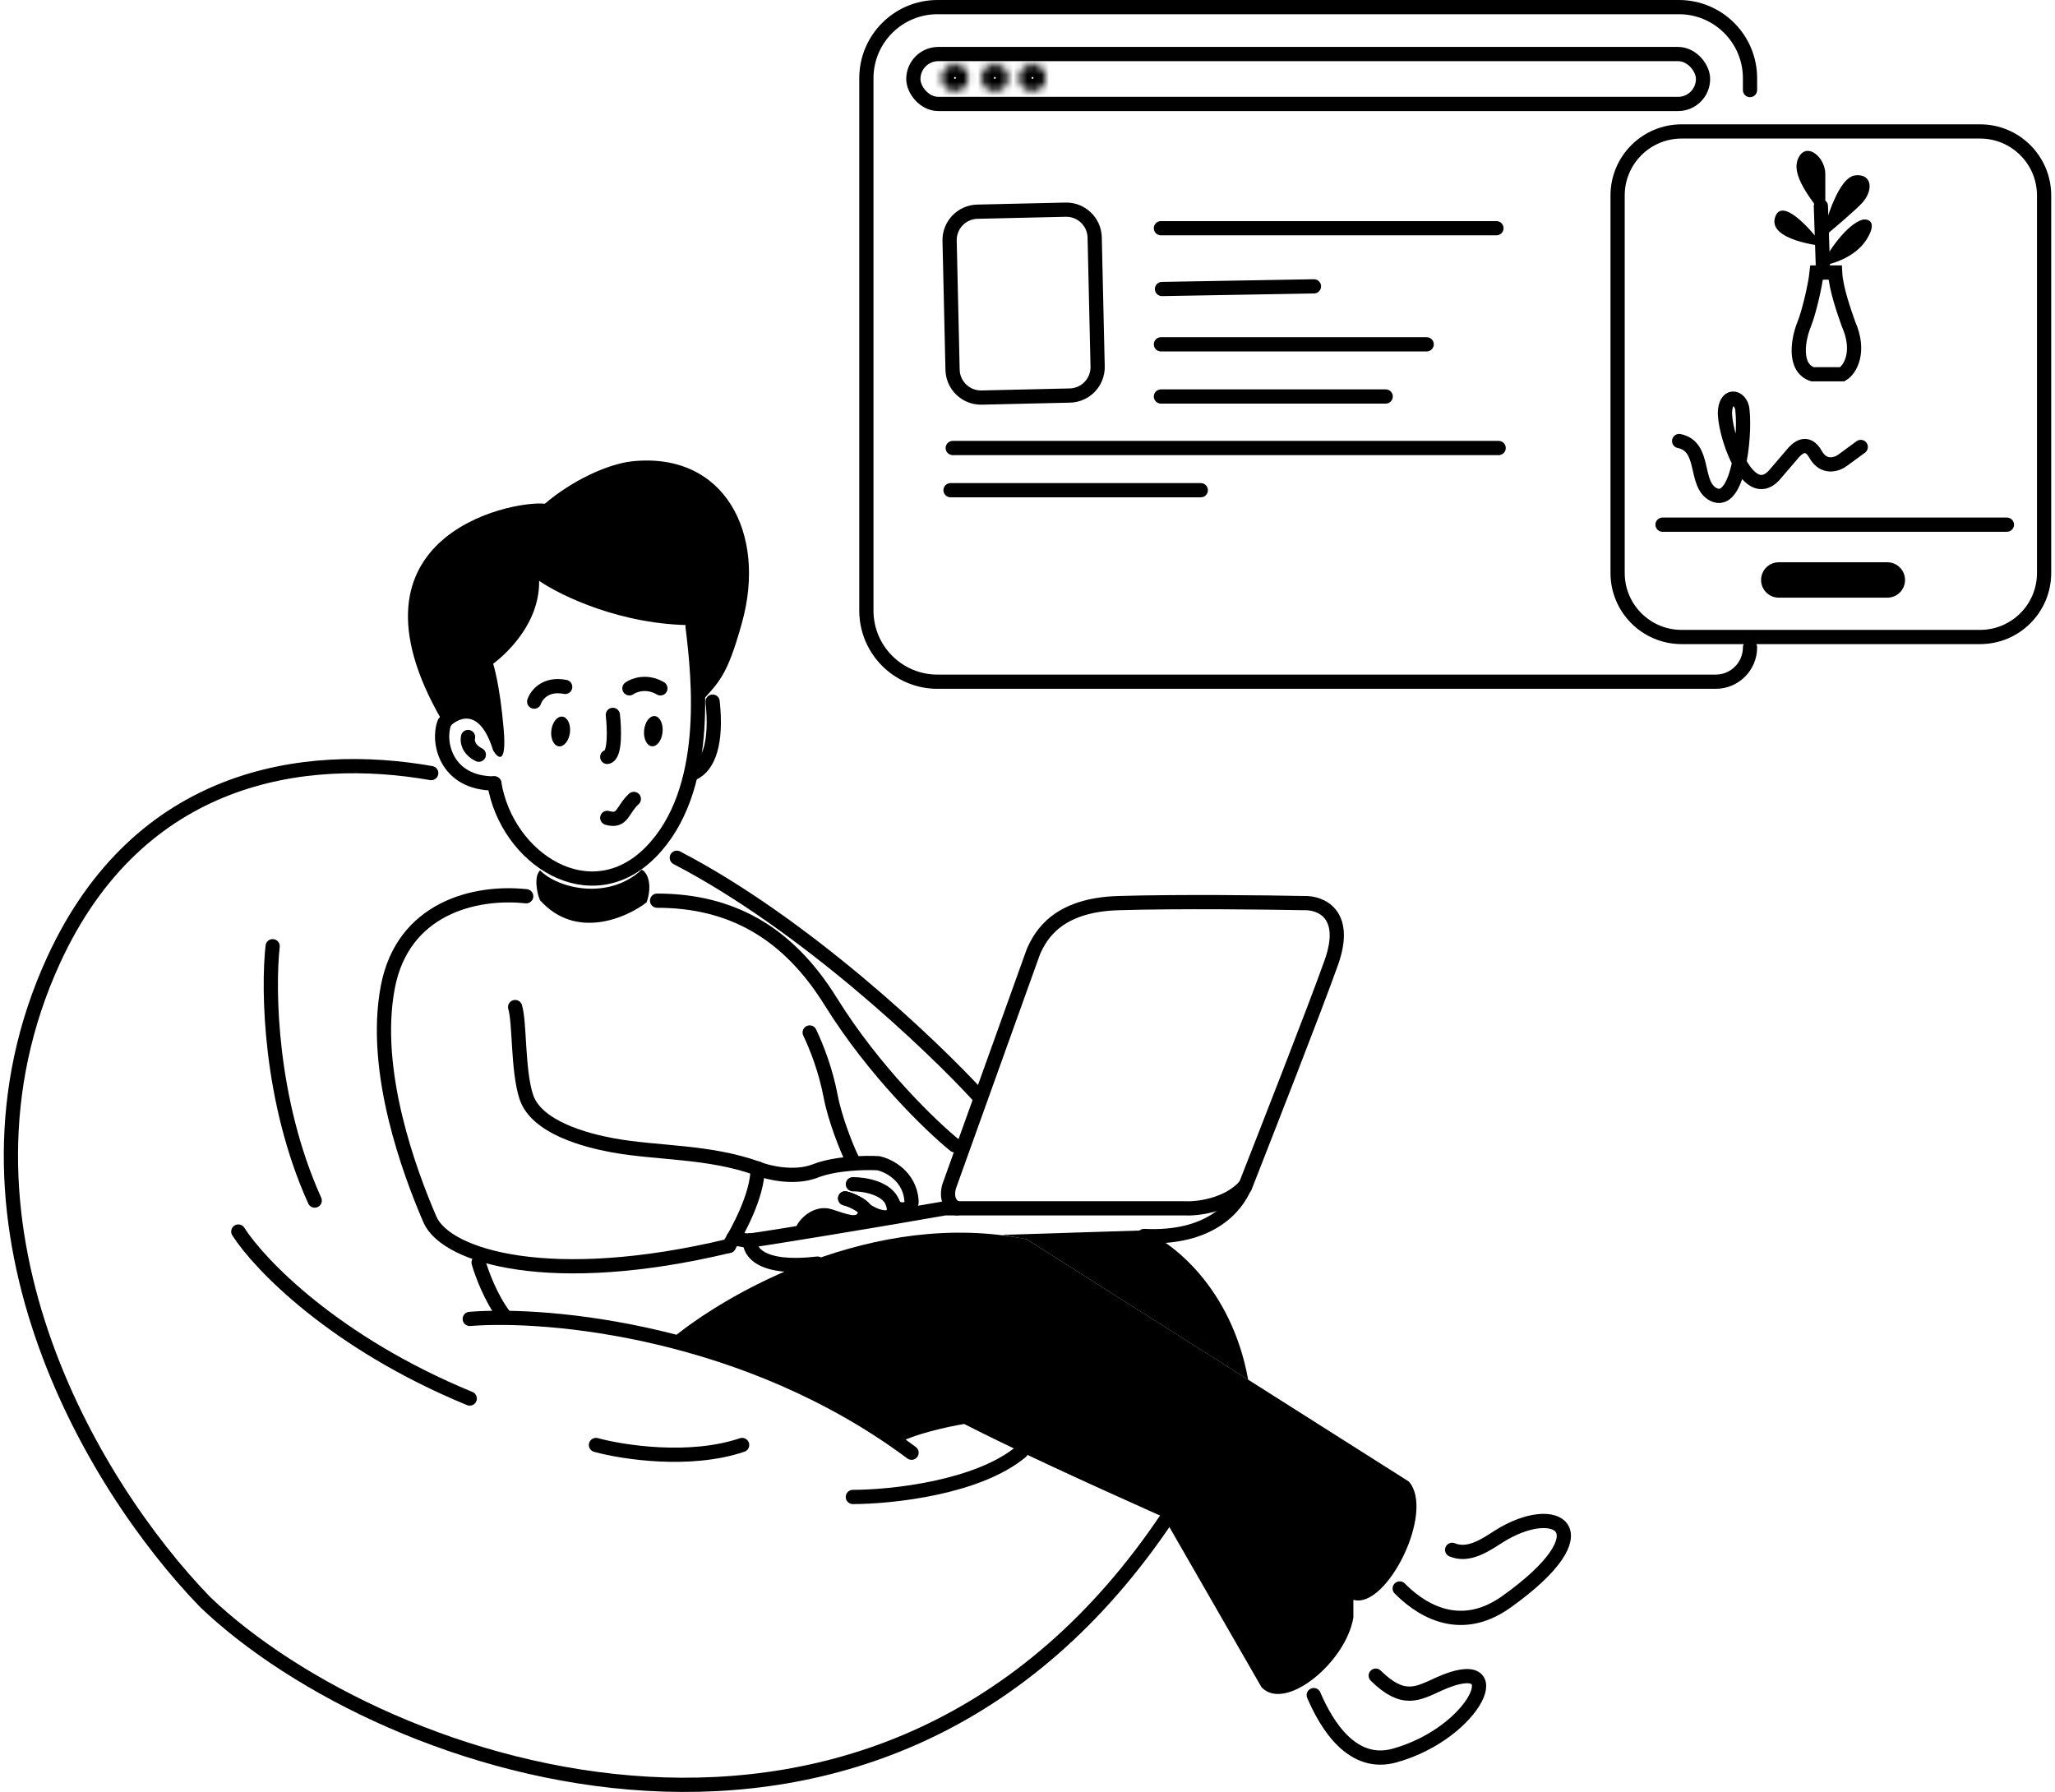
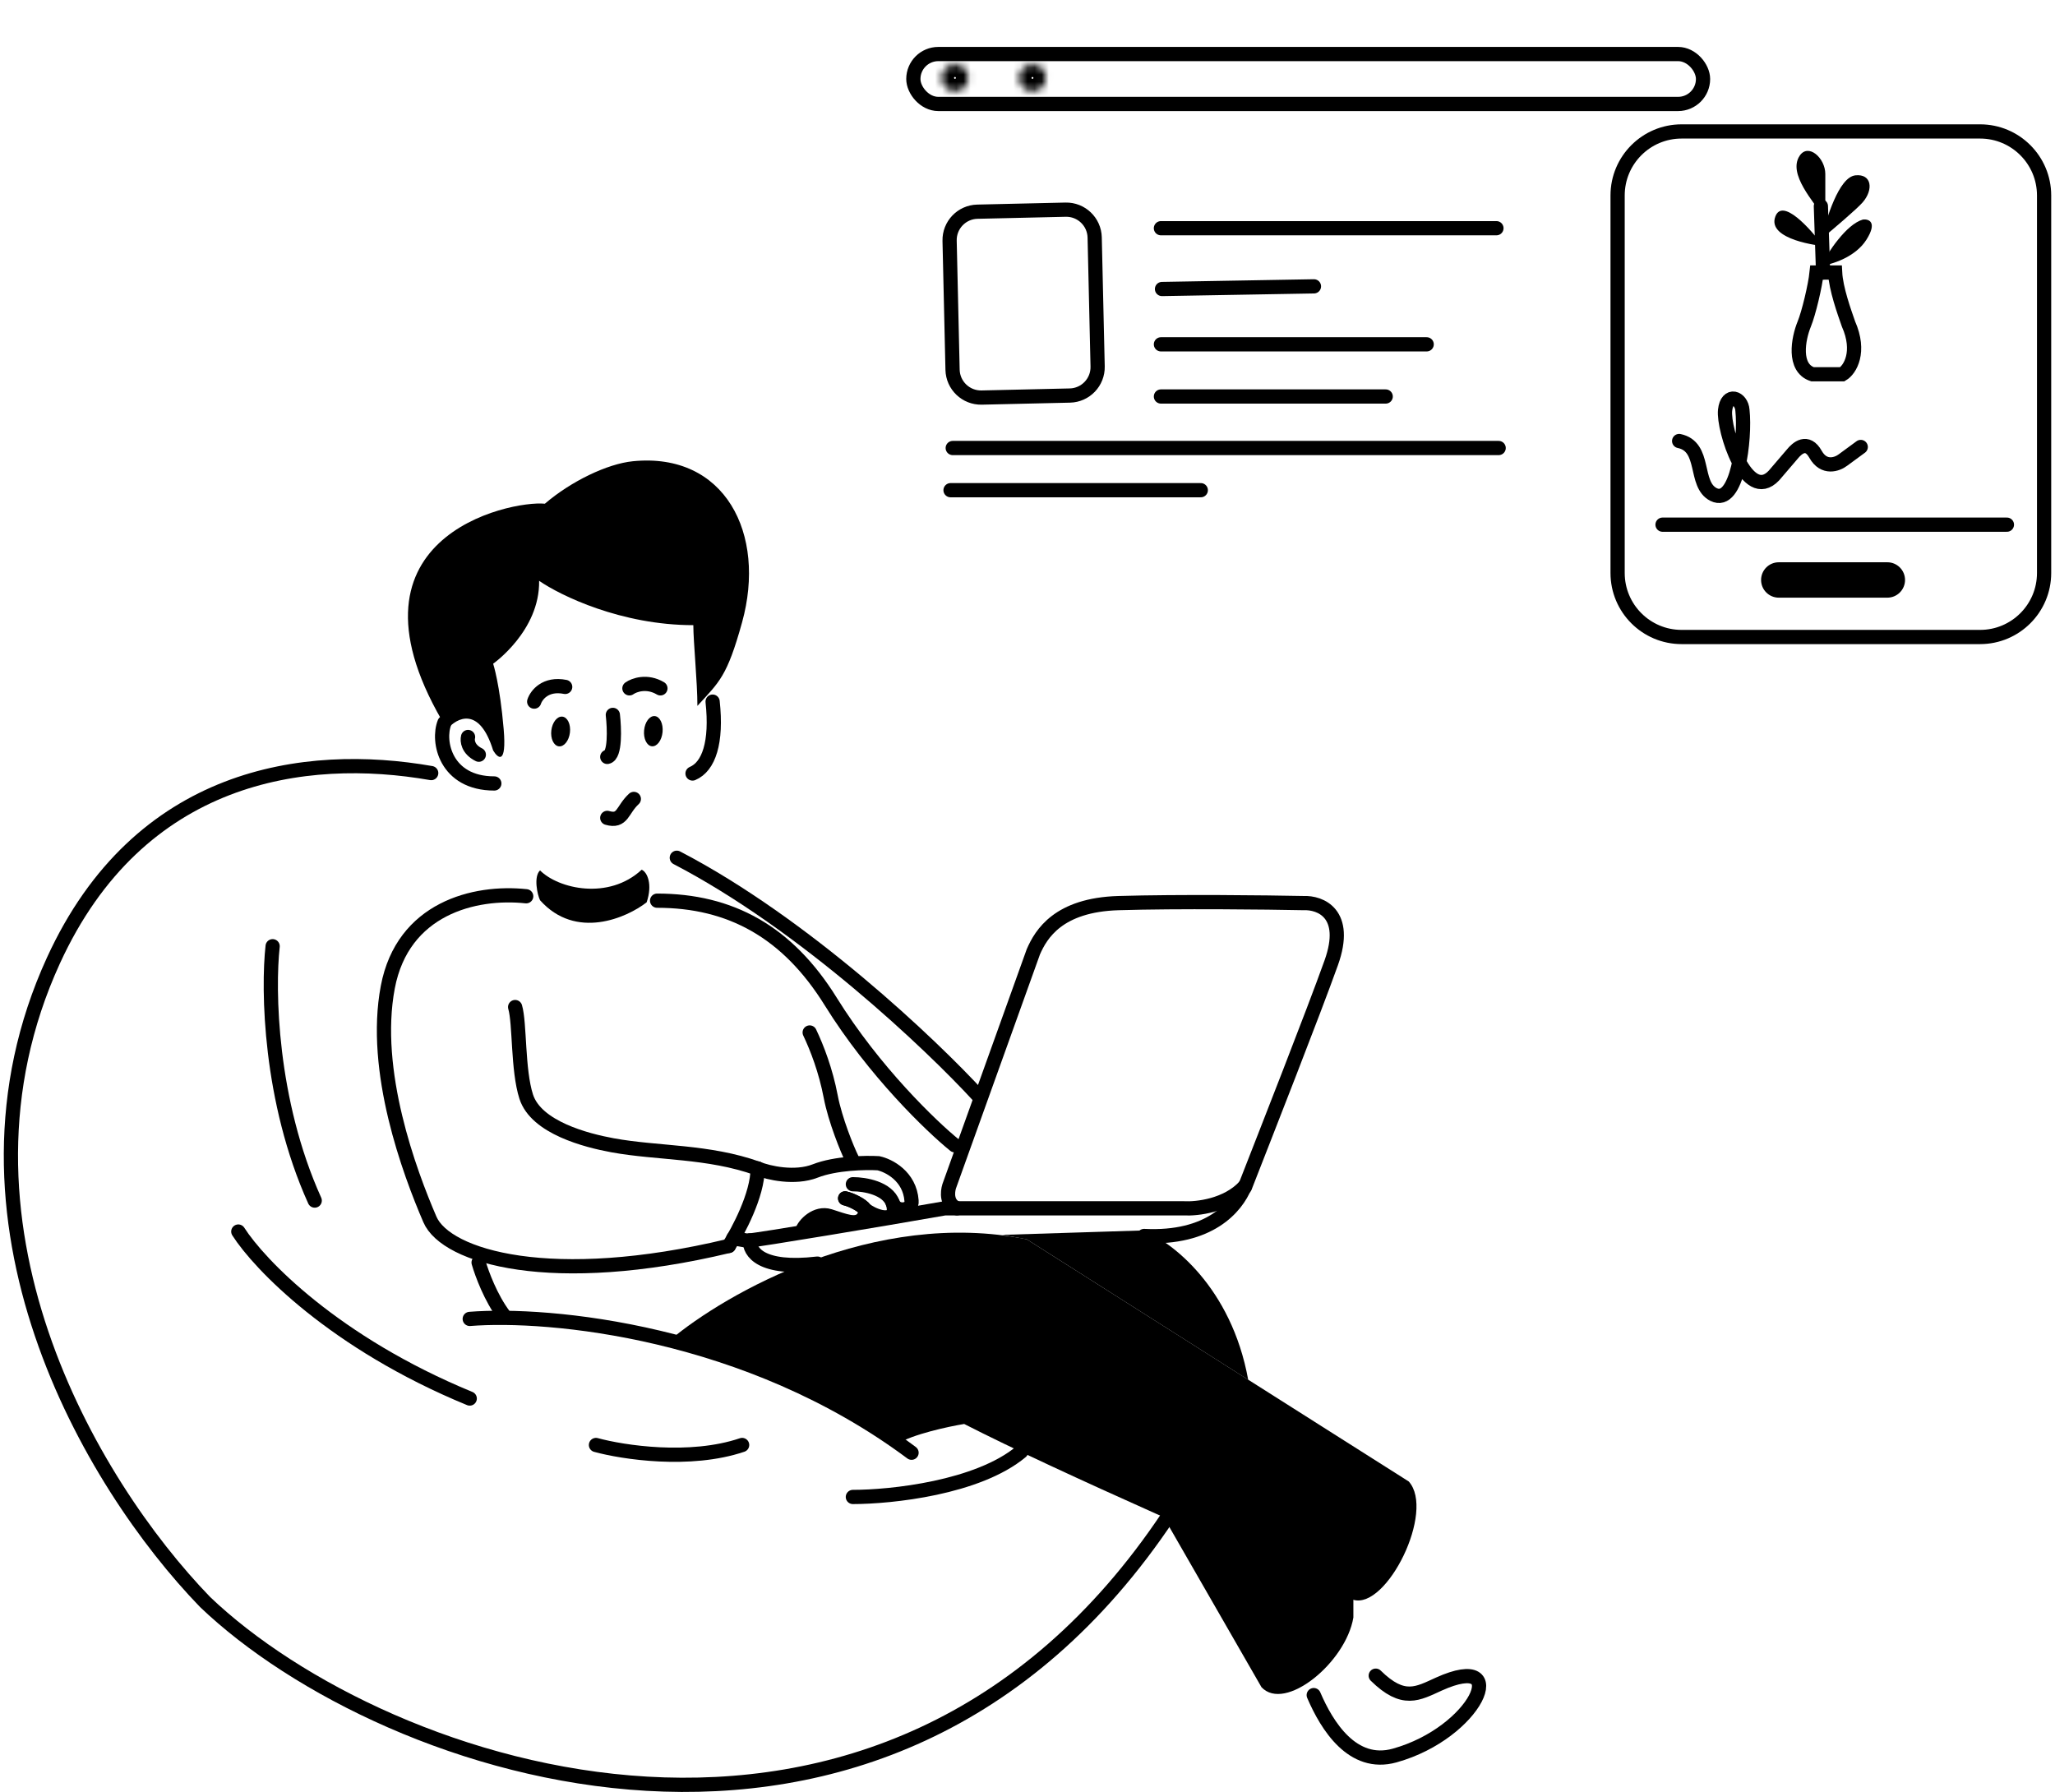
<svg xmlns="http://www.w3.org/2000/svg" fill="none" viewBox="0 0 289 252" height="252" width="289">
  <path fill="black" d="M261.989 30.872C259.624 31.552 257.061 35.502 256.076 37.392C257.554 37.203 260.905 36.201 262.482 33.707C264.059 31.212 262.811 30.777 261.989 30.872Z" />
  <path fill="black" d="M260.937 24.657C258.556 24.902 256.843 30.896 256.076 33.66C257.781 32.238 261.141 29.395 261.96 28.447C263.495 26.671 263.239 24.42 260.937 24.657Z" />
  <path fill="black" d="M253.08 21.918C251.409 24.471 255.028 28.307 256.698 30.86L256.698 24.471C256.698 22.202 254.285 20.075 253.08 21.918Z" />
-   <path fill="black" d="M256.387 34.593C254.563 32.106 250.666 27.797 249.671 30.449C248.427 33.764 256.138 34.593 256.387 34.593Z" />
+   <path fill="black" d="M256.387 34.593C254.563 32.106 250.666 27.797 249.671 30.449C248.427 33.764 256.138 34.593 256.387 34.593" />
  <path stroke-linecap="round" stroke-width="2" stroke="black" d="M256.387 38.325L256.076 28.994" />
  <path stroke-width="2" stroke="black" d="M253.743 45.554C254.362 44.048 255.284 40.183 255.476 38.325H258.077C258.193 40.614 259.377 43.898 259.955 45.554C261.689 49.47 260.196 51.981 259.088 52.633H254.898C252.153 51.73 252.876 47.663 253.743 45.554Z" />
  <path stroke-linecap="round" stroke-width="2" stroke="black" d="M236.143 62.02C239.969 62.812 238.175 68.128 240.98 69.542C244.327 71.231 245.48 61.725 245.044 57.69C244.92 55.921 242.878 55.134 242.603 57.69C242.31 60.405 245.649 70.933 249.476 66.871L252.031 63.888C252.741 63.005 254.14 61.779 255.323 63.888C256.506 65.997 258.39 65.3 259.185 64.688L261.682 62.856" />
  <path stroke-linecap="round" stroke-width="2" stroke="black" d="M163.264 32.093H210.448" />
  <path stroke-linecap="round" stroke-width="2" stroke="black" d="M163.265 48.423L200.638 48.423" />
  <path stroke-linecap="round" stroke-width="2" stroke="black" d="M163.265 55.759L194.875 55.759" />
  <path stroke-linecap="round" stroke-width="2" stroke="black" d="M133.986 63.004L210.76 63.004" />
  <path stroke-linecap="round" stroke-width="2" stroke="black" d="M133.677 68.936L168.87 68.936" />
  <path stroke-linecap="round" stroke-width="2" stroke="black" d="M163.415 40.643L184.785 40.268" />
  <path stroke-width="2" stroke="black" d="M133.545 33.86C133.494 31.652 135.244 29.82 137.452 29.77L149.857 29.486C152.065 29.435 153.897 31.185 153.947 33.394L154.363 51.535C154.414 53.743 152.665 55.575 150.456 55.625L138.052 55.909C135.843 55.959 134.012 54.21 133.961 52.001L133.545 33.86Z" />
-   <path stroke-linecap="round" stroke-width="2" stroke="black" d="M246.109 12.664V11C246.109 5.477 241.632 1 236.109 1H131.841C126.319 1 121.841 5.477 121.841 11V85.868C121.841 91.391 126.319 95.868 131.841 95.868H241.288C243.951 95.868 246.109 93.71 246.109 91.047" />
  <rect stroke-width="2" stroke="black" rx="3.51" height="7.02" width="111.056" y="7.599" x="128.447" />
  <mask fill="white" id="path-17-inside-1_1136_10750">
    <ellipse ry="1.866" rx="1.869" cy="10.953" cx="134.299" />
  </mask>
  <path mask="url(#path-17-inside-1_1136_10750)" fill="black" d="M134.168 10.953C134.168 10.877 134.229 10.82 134.299 10.82V14.82C136.433 14.82 138.168 13.091 138.168 10.953H134.168ZM134.299 10.82C134.369 10.82 134.43 10.877 134.43 10.953H130.43C130.43 13.091 132.165 14.82 134.299 14.82V10.82ZM134.43 10.953C134.43 11.03 134.369 11.087 134.299 11.087V7.087C132.165 7.087 130.43 8.816 130.43 10.953H134.43ZM134.299 11.087C134.229 11.087 134.168 11.03 134.168 10.953H138.168C138.168 8.816 136.433 7.087 134.299 7.087V11.087Z" />
  <mask fill="white" id="path-19-inside-2_1136_10750">
-     <ellipse ry="1.866" rx="1.869" cy="10.953" cx="139.905" />
-   </mask>
+     </mask>
  <path mask="url(#path-19-inside-2_1136_10750)" fill="black" d="M139.773 10.953C139.773 10.877 139.835 10.82 139.905 10.82V14.82C142.039 14.82 143.773 13.091 143.773 10.953H139.773ZM139.905 10.82C139.975 10.82 140.036 10.877 140.036 10.953H136.036C136.036 13.091 137.771 14.82 139.905 14.82V10.82ZM140.036 10.953C140.036 11.03 139.975 11.087 139.905 11.087V7.087C137.771 7.087 136.036 8.816 136.036 10.953H140.036ZM139.905 11.087C139.835 11.087 139.773 11.03 139.773 10.953H143.773C143.773 8.816 142.039 7.087 139.905 7.087V11.087Z" />
  <mask fill="white" id="path-21-inside-3_1136_10750">
    <ellipse ry="1.866" rx="1.869" cy="10.953" cx="145.2" />
  </mask>
  <path mask="url(#path-21-inside-3_1136_10750)" fill="black" d="M145.069 10.953C145.069 10.877 145.13 10.82 145.2 10.82V14.82C147.334 14.82 149.069 13.091 149.069 10.953H145.069ZM145.2 10.82C145.27 10.82 145.331 10.877 145.331 10.953H141.331C141.331 13.091 143.066 14.82 145.2 14.82V10.82ZM145.331 10.953C145.331 11.03 145.27 11.087 145.2 11.087V7.087C143.066 7.087 141.331 8.816 141.331 10.953H145.331ZM145.2 11.087C145.13 11.087 145.069 11.03 145.069 10.953H149.069C149.069 8.816 147.334 7.087 145.2 7.087V11.087Z" />
  <path fill="black" d="M90.939 126.892C91.808 124.347 91.017 122.633 90.242 122.307C85.601 126.615 78.559 125.016 75.948 122.405C75.02 123.267 75.561 125.815 75.948 126.599C80.977 132.238 88.133 129.079 90.939 126.892Z" />
  <path fill="black" d="M104.363 87.51C102.236 95.187 101.174 95.868 98.078 99.269C98.078 95.907 97.505 90.265 97.505 87.915C87.377 87.915 78.827 83.758 75.819 81.68C75.927 88.729 69.353 93.337 69.353 93.337C69.353 93.337 70.296 96.184 70.835 102.555C71.266 107.651 70.027 106.666 69.353 105.537C67.414 99.247 64.235 100.928 62.888 102.555C46.359 75.556 71.778 70.339 76.627 70.836C80.29 67.691 85.399 65.227 88.993 64.865C101.946 63.562 107.811 75.061 104.363 87.51Z" />
-   <path stroke-linecap="round" stroke-width="2" stroke="black" d="M69.518 110.165C71.27 120.799 83.029 128.445 91.515 119.831C99.999 111.217 98.302 95.45 97.396 88.093" />
  <path stroke-linecap="round" stroke-width="2" stroke="black" d="M62.51 101.623C61.459 104.234 62.647 110.177 69.517 110.177" />
  <path stroke-linecap="round" stroke-width="2" stroke="black" d="M65.824 103.644C65.686 104.158 65.796 105.374 67.338 106.133" />
  <path stroke-linecap="round" stroke-width="2" stroke="black" d="M97.393 108.777C99.688 107.811 100.84 104.392 100.217 98.668" />
  <path stroke-linecap="round" stroke-width="2" stroke="black" d="M85.401 115.019C87.607 115.658 87.466 113.898 89.139 112.354" />
  <path fill="black" d="M91.674 104.949C92.394 105.019 93.066 104.124 93.178 102.951C93.29 101.778 92.802 100.772 92.085 100.703C91.366 100.634 90.693 101.529 90.581 102.702C90.469 103.874 90.958 104.881 91.674 104.949Z" />
  <path fill="black" d="M78.589 104.958C79.311 105.046 80.01 104.181 80.151 103.028C80.291 101.874 79.82 100.868 79.098 100.781C78.376 100.693 77.677 101.557 77.536 102.711C77.396 103.864 77.867 104.87 78.589 104.958Z" />
  <path stroke-linecap="round" stroke-width="2" stroke="black" d="M75.124 98.668C75.423 97.749 76.714 96.047 79.484 96.599" />
  <path stroke-linecap="round" stroke-width="2" stroke="black" d="M88.516 96.802C89.177 96.332 90.974 95.675 92.877 96.802" />
  <path stroke-linecap="round" stroke-width="2" stroke="black" d="M86.186 100.534C86.401 102.417 86.551 106.234 85.401 106.444" />
  <path stroke-linecap="round" stroke-width="2" stroke="black" d="M137.694 154.217C130.998 146.908 113.121 129.956 95.181 120.625" />
  <path stroke-linecap="round" stroke-width="2" stroke="black" d="M164.323 213.16C124.208 273.379 54.07 249.397 28.843 225.291C12.647 208.547 -9.154 171.48 7.508 135.088C19.534 108.824 42.849 105.6 60.642 108.718" />
  <path fill="black" d="M144.39 174.28C122.962 169.925 102.033 181.901 94.247 188.432C109.819 192.165 122.019 199.734 126.17 203.052C128.413 201.683 133.387 200.615 135.595 200.252C148.738 206.983 176.298 219.012 190.329 224.98C195.032 226.351 201.884 212.51 198.115 208.339L144.39 174.28Z" />
  <path stroke-linecap="round" stroke-width="2" stroke="black" d="M38.342 133.067C37.667 139.132 37.906 154.777 44.26 168.837" />
  <path stroke-linecap="round" stroke-width="2" stroke="black" d="M33.513 173.191C36.42 177.753 46.999 188.837 66.06 196.675" />
  <path stroke-linecap="round" stroke-width="2" stroke="black" d="M83.812 203.207C87.603 204.244 97.018 205.695 104.368 203.207" />
  <path stroke-linecap="round" stroke-width="2" stroke="black" d="M66.06 185.478C77.169 184.597 105.147 187.126 128.194 204.296" />
  <path stroke-linecap="round" stroke-width="2" stroke="black" d="M72.445 141.621C73.12 143.902 72.791 150.454 74.002 154.218C75.404 158.573 82.463 160.387 86.149 161.061C92.534 162.229 99.572 161.838 106.549 164.327" />
  <path stroke-linecap="round" stroke-width="2" stroke="black" d="M74.002 126.04C66.715 125.262 56.637 127.751 54.537 138.821C52.294 150.641 57.599 164.845 60.454 171.481C62.729 176.769 77.584 181.186 102.5 175.214" />
  <path stroke-linecap="round" stroke-width="2" stroke="black" d="M102.501 175.213C103.799 173.14 106.55 168.059 106.55 164.327" />
  <path stroke-linecap="round" stroke-width="2" stroke="black" d="M92.409 126.662C102.687 126.662 110.722 131.014 116.827 140.843C122.931 150.672 130.998 158.417 134.268 161.061" />
  <path stroke-linecap="round" stroke-width="2" stroke="black" d="M113.868 145.197C114.905 147.375 116.126 150.543 116.827 154.218C117.45 157.484 119.163 161.683 119.786 162.927" />
  <path stroke-linecap="round" stroke-width="2" stroke="black" d="M67.306 177.546C67.773 179.153 69.019 182.523 70.888 185.011" />
  <path fill="black" d="M160.741 173.036L140.964 173.658L144.39 174.28L175.535 194.032C173.168 180.968 164.687 174.54 160.741 173.036Z" />
  <path fill="black" d="M177.404 237.266L164.167 214.249L164.634 213.627L190.329 224.825V227.468C189.27 233.816 180.705 240.815 177.404 237.266Z" />
  <path stroke-linecap="round" stroke-width="2" stroke="black" d="M106.549 164.327C108.053 164.949 111.781 165.792 114.647 164.672C117.512 163.552 121.757 163.48 123.523 163.583C124.977 163.894 127.946 165.387 128.195 168.871C128.35 170.271 126.055 170.582 125.55 169.182" />
  <path stroke-linecap="round" stroke-width="2" stroke="black" d="M119.942 166.538C121.664 166.538 124.803 167.101 125.551 169.182C125.682 169.548 125.741 169.961 125.703 170.426C125.236 171.947 122.642 170.897 121.655 170.081C121.175 169.407 119.643 168.698 118.852 168.526" />
  <path stroke-linecap="round" stroke-width="2" stroke="black" d="M118.852 168.526C119.643 168.698 121.175 169.407 121.655 170.081C121.898 170.423 121.636 170.865 121.343 171.325C120.409 172.414 118.855 171.702 116.671 171.014C114.803 170.426 113.037 172.207 112.778 173.192" />
  <path stroke-linecap="round" stroke-width="2" stroke="black" d="M103.124 174.124C103.382 174.176 104.276 174.342 105.771 174.591" />
  <path stroke-linecap="round" stroke-width="2" stroke="black" d="M105.459 174.436C106.207 174.436 124.043 171.481 132.867 169.926H166.503C168.319 170.029 172.576 169.552 175.068 166.815" />
  <path stroke-linecap="round" stroke-width="2" stroke="black" d="M175.067 166.971C178.026 159.402 184.722 142.367 187.214 135.4C189.705 128.432 185.657 126.898 183.321 127.002C178.182 126.898 165.786 126.753 157.315 127.002C148.843 127.25 146.414 131.356 145.324 133.845L133.489 166.815C133.23 167.645 133.084 169.304 134.579 169.926" />
  <path stroke-linecap="round" stroke-width="2" stroke="black" d="M175.068 166.815C173.875 169.77 170.085 174.28 160.897 173.814" />
  <path stroke-linecap="round" stroke-width="2" stroke="black" d="M105.46 174.435C105.357 176.042 107.017 178.635 114.959 177.701" />
  <path stroke-linecap="round" stroke-width="2" stroke="black" d="M119.941 210.517C125.289 210.517 137.507 209.242 143.611 204.141" />
-   <path stroke-linecap="round" stroke-width="2" stroke="black" d="M196.844 223.386C199.208 225.768 204.858 230.25 211.85 225.263C226.02 215.154 218.857 210.955 210.759 216.087C209.047 217.173 206.586 218.949 204.219 217.953" />
  <path stroke-linecap="round" stroke-width="2" stroke="black" d="M184.754 238.381C186.6 242.692 190.213 248.529 196.131 246.879C207.645 243.668 212.787 232.116 202.36 236.827C199.367 238.179 197.367 239.469 193.474 235.647" />
  <path stroke-width="2" stroke="black" d="M227.488 27.485C227.488 22.515 231.518 18.485 236.488 18.485H278.466C283.437 18.485 287.466 22.515 287.466 27.485V80.581C287.466 85.551 283.437 89.581 278.466 89.581H236.488C231.518 89.581 227.488 85.551 227.488 80.581V27.485Z" />
  <path stroke-linecap="round" stroke-width="2" stroke="black" d="M233.807 73.784H282.237" />
  <path fill="black" d="M247.666 81.56C247.666 80.186 248.78 79.072 250.155 79.072H265.422C266.796 79.072 267.91 80.186 267.91 81.56C267.91 82.934 266.796 84.049 265.422 84.049H250.155C248.78 84.049 247.666 82.934 247.666 81.56Z" />
</svg>